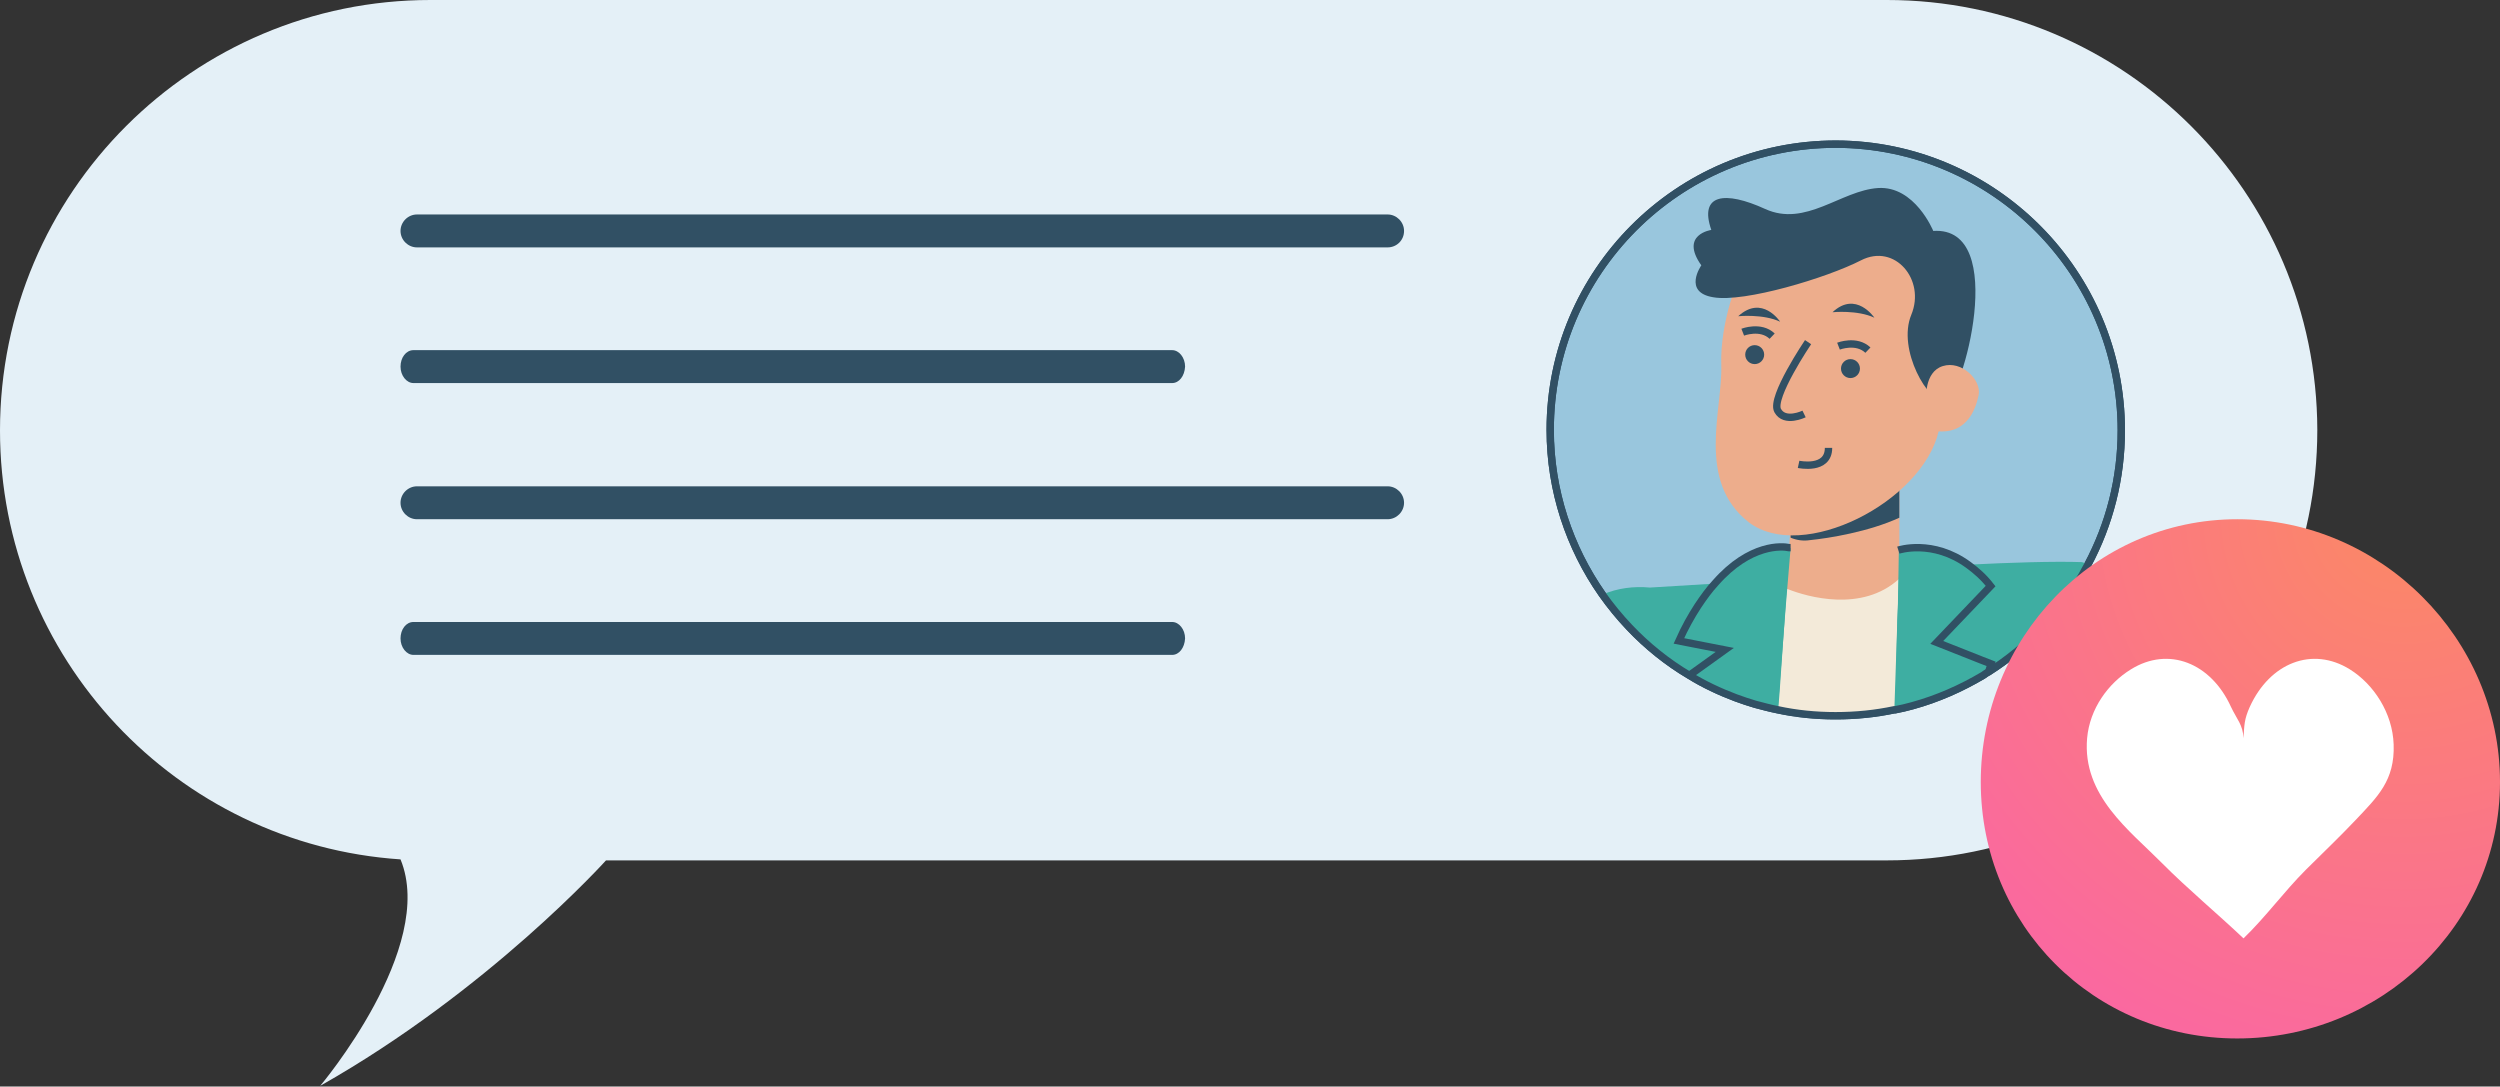
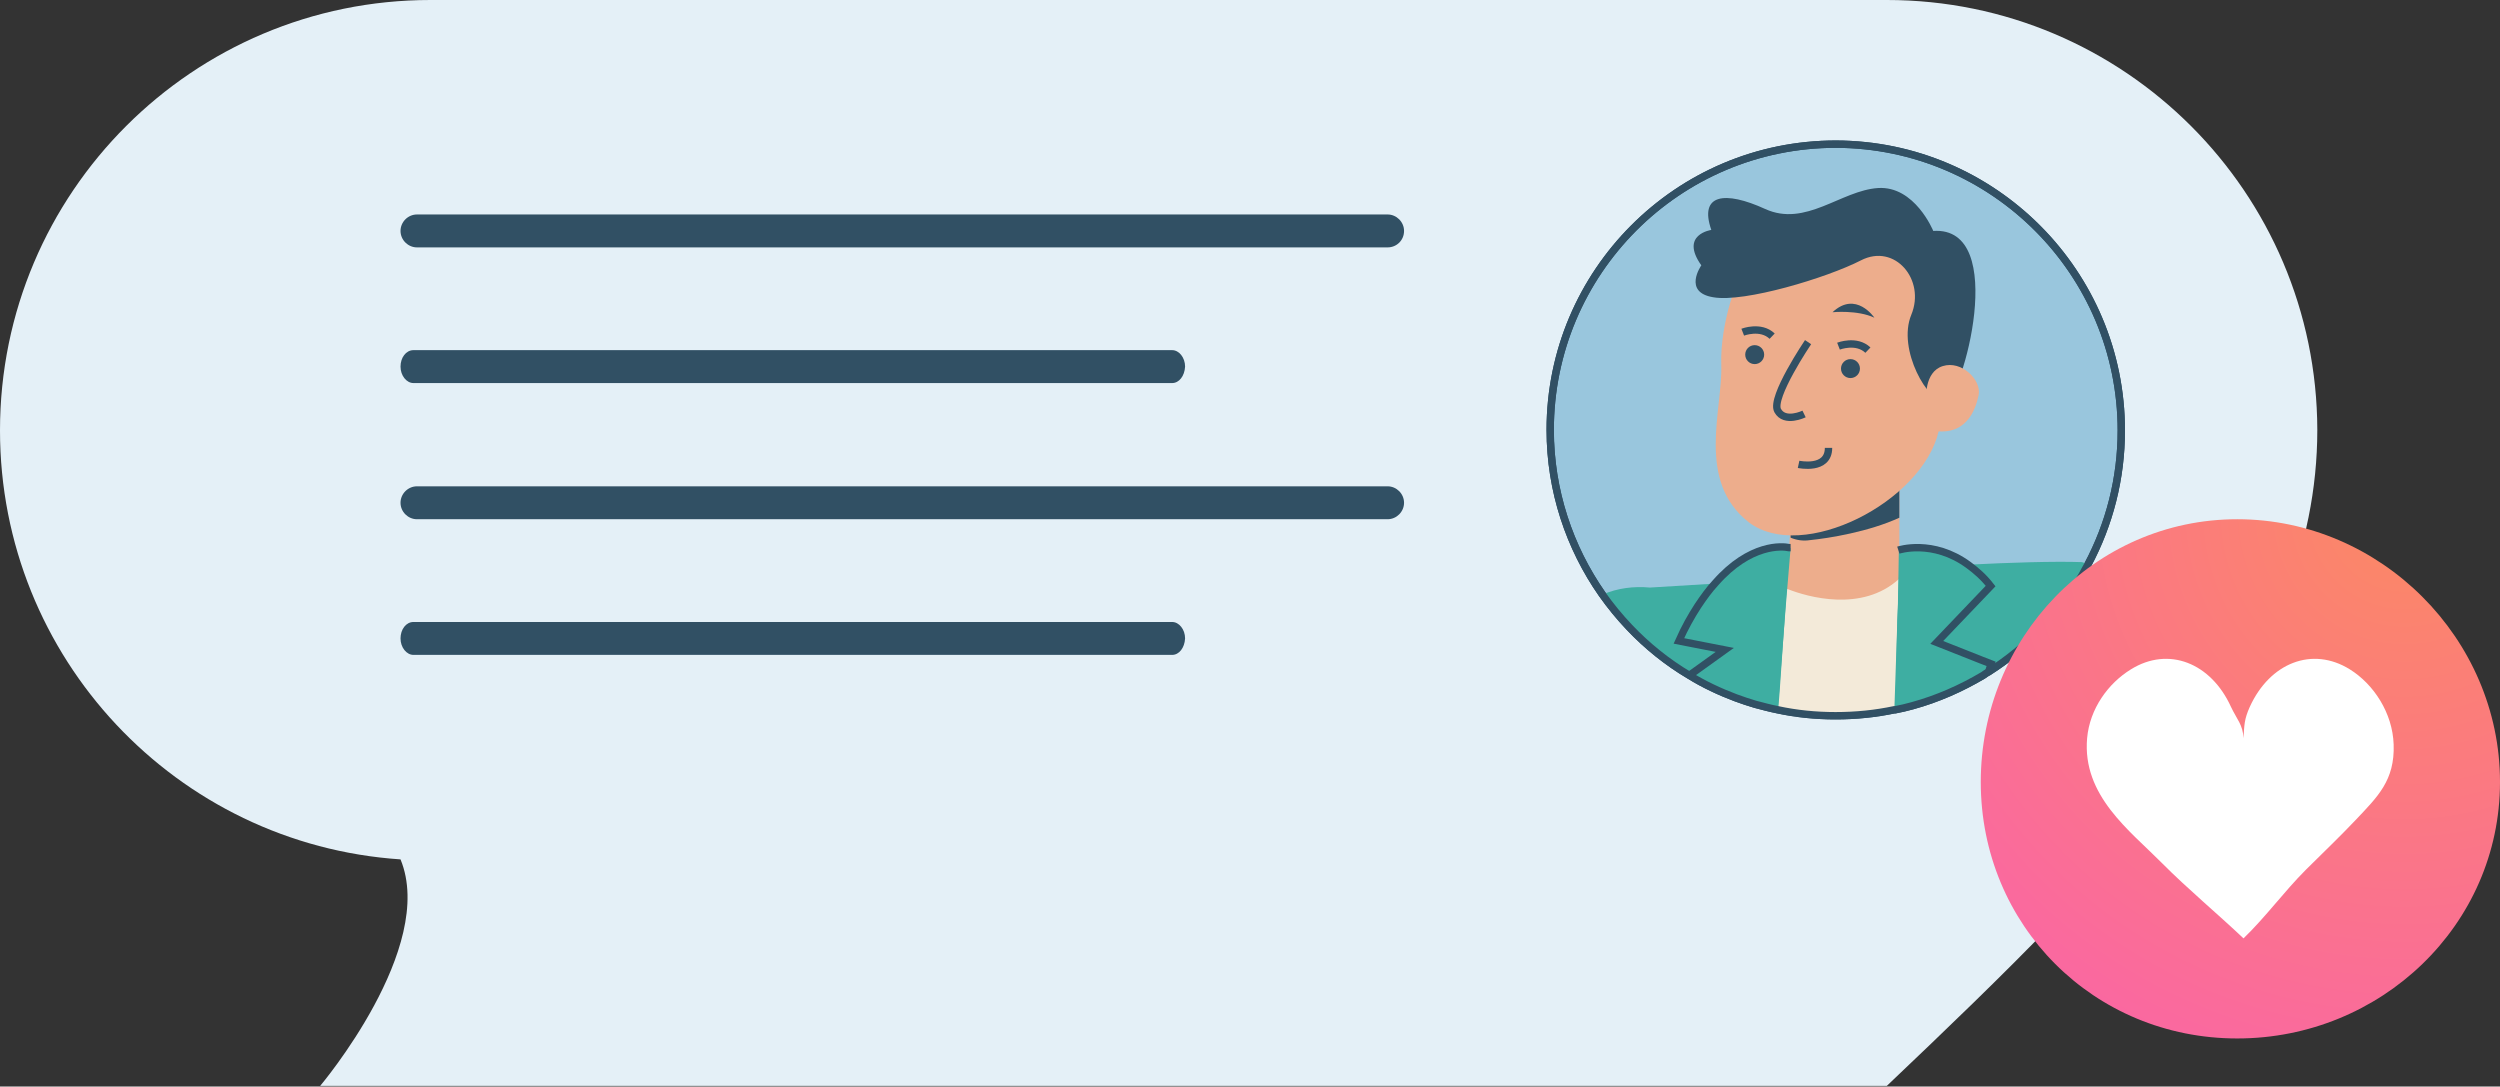
<svg xmlns="http://www.w3.org/2000/svg" width="260" height="113" viewBox="0 0 260 113" fill="none">
  <rect x="0" y="0" width="260" height="113" fill="#333333" stroke="none" />
-   <path d="M196.234 0H44.766C20.075 0 0 20.023 0 44.766C0 68.42 18.363 87.82 41.654 89.376C45.44 98.558 33.302 112.927 33.302 112.927C50.835 103.019 63.025 89.48 63.025 89.48H196.234C220.925 89.48 241 69.457 241 44.714C240.948 20.023 220.925 0 196.234 0Z" fill="#E4F0F7" />
+   <path d="M196.234 0H44.766C20.075 0 0 20.023 0 44.766C0 68.42 18.363 87.82 41.654 89.376C45.44 98.558 33.302 112.927 33.302 112.927H196.234C220.925 89.48 241 69.457 241 44.714C240.948 20.023 220.925 0 196.234 0Z" fill="#E4F0F7" />
  <path d="M220.615 44.766C220.615 49.798 219.37 54.518 217.139 58.72C216.932 59.083 216.724 59.446 216.569 59.757C214.183 63.855 210.811 67.331 206.817 69.872C206.609 69.976 206.454 70.08 206.246 70.236C203.964 71.584 201.526 72.674 198.88 73.4C198.31 73.555 197.687 73.711 197.117 73.815C197.065 73.815 197.065 73.815 197.013 73.815C195.042 74.23 193.019 74.437 190.892 74.437C188.817 74.437 186.794 74.23 184.875 73.815C184.097 73.659 183.318 73.452 182.54 73.244C181.866 73.037 181.192 72.829 180.517 72.57C178.857 71.947 177.197 71.169 175.693 70.236C173.411 68.887 171.284 67.175 169.468 65.256C168.431 64.166 167.497 63.025 166.615 61.78C163.244 56.956 161.221 51.043 161.221 44.714C161.221 28.323 174.5 14.991 190.944 14.991C207.335 15.043 220.615 28.374 220.615 44.766Z" fill="#99C6DD" stroke="#315064" stroke-width="0.768" stroke-miterlimit="10" />
  <path d="M197.532 50.057V63.233H185.705L186.483 50.057H197.532Z" fill="#EDAD8C" />
  <path d="M197.531 50.057V53.844C194.367 55.296 190.269 55.971 188.194 56.178C187.52 56.282 186.846 56.178 186.223 55.919V50.057H197.531Z" fill="#315064" />
  <path d="M198.932 73.348C198.362 73.503 197.739 73.659 197.168 73.763C197.117 73.763 197.117 73.763 197.065 73.763C195.094 74.178 193.071 74.385 190.944 74.385C188.869 74.385 186.846 74.178 184.927 73.763C184.148 73.607 183.37 73.4 182.592 73.192L185.082 60.95C185.082 60.95 185.342 61.054 185.808 61.261H185.86C185.86 61.261 185.86 61.261 185.912 61.261C187.987 62.091 193.641 63.699 197.48 60.224C197.48 60.224 197.48 60.224 197.532 60.172C197.532 60.172 197.583 60.172 197.583 60.12L197.635 60.068L198.932 73.348Z" fill="#F3EAD9" />
  <path d="M178.391 60.691L171.595 61.106C169.935 60.95 168.224 61.158 166.667 61.832C167.549 63.077 168.483 64.218 169.52 65.308C171.336 67.227 173.463 68.939 175.745 70.287C177.249 71.221 178.858 71.999 180.569 72.621C181.244 72.881 181.918 73.088 182.592 73.296C183.37 73.503 184.149 73.711 184.927 73.867L185.082 71.947L185.808 61.365L185.86 60.276L178.391 60.691Z" fill="#3EAEA2" />
  <path d="M186.223 57.008L185.86 61.365L185.705 63.233L185.03 71.947L184.875 73.866C184.097 73.711 183.319 73.503 182.541 73.296C181.866 73.088 181.192 72.881 180.517 72.621C178.858 71.999 177.198 71.221 175.693 70.287L179.376 67.642L174.604 66.708C175.226 65.307 175.901 64.114 176.575 63.077C177.198 62.143 177.768 61.365 178.391 60.691C182.022 56.541 185.393 56.852 186.068 57.008C186.172 57.008 186.223 57.008 186.223 57.008Z" fill="#3EAEA2" />
  <path d="M175.693 70.235L179.376 67.59L174.604 66.656C175.226 65.256 175.9 64.063 176.575 63.025C177.197 62.091 177.768 61.313 178.39 60.639C182.021 56.489 185.393 56.8 186.067 56.956C186.171 56.956 186.223 56.956 186.223 56.956" stroke="#315064" stroke-width="0.768" stroke-miterlimit="10" />
  <path d="M216.569 59.757C214.183 63.855 210.811 67.331 206.817 69.872C206.817 69.872 206.298 70.547 206.246 70.235C203.964 71.584 201.526 72.673 198.88 73.4C198.31 73.555 197.687 73.711 197.116 73.815C197.065 73.815 197.065 73.815 197.013 73.815L197.324 64.529L197.376 63.233L197.48 60.276L197.531 59.135C197.531 59.135 200.799 58.927 204.845 58.72C208.892 58.512 213.664 58.356 216.517 58.46L217.191 58.668L216.569 59.757Z" fill="#3EAEA2" />
  <path d="M206.143 68.679L207.076 69.042L206.817 69.872C206.817 69.872 206.298 70.546 206.246 70.235C203.964 71.584 201.526 72.673 198.88 73.4C198.31 73.555 197.687 73.711 197.117 73.814L197.324 64.529L197.376 63.232L197.428 60.328L197.48 57.163C197.48 57.163 201.007 55.97 204.794 58.719C205.572 59.29 206.298 60.016 207.076 60.898L201.422 66.76L206.143 68.679Z" fill="#3EAEA2" />
  <path d="M206.817 69.872L207.076 69.042L206.142 68.679L201.422 66.811L207.024 60.95C206.298 60.016 205.52 59.342 204.742 58.771C201.007 56.022 197.428 57.215 197.428 57.215" stroke="#315064" stroke-width="0.768" stroke-miterlimit="10" />
  <path d="M180.932 28.634C180.932 28.634 178.858 33.354 179.013 37.971C179.169 42.587 176.368 50.005 181.866 54.311C187.417 58.564 199.918 52.236 201.63 44.818C203.341 37.4 204.846 27.078 197.065 25.314C189.336 23.498 183.163 23.965 180.932 28.634Z" fill="#EDAD8C" />
  <path d="M201.059 24.017C201.059 24.017 199.14 19.296 195.301 19.556C191.463 19.815 187.78 23.654 183.578 21.734C179.376 19.815 176.679 20.178 177.976 23.913C177.976 23.913 174.656 24.38 176.938 27.596C176.938 27.596 174.967 30.397 178.183 30.916C181.399 31.486 190.01 28.893 193.538 27.077C197.065 25.262 200.281 29.1 198.777 32.731C197.272 36.362 200.592 42.017 202.304 41.757C204.016 41.55 209.047 23.498 201.059 24.017Z" fill="#315064" />
  <path d="M188.039 35.584C188.039 35.584 184.149 41.342 184.875 42.691C185.601 44.04 187.624 43.054 187.624 43.054" stroke="#315064" stroke-width="0.768" stroke-miterlimit="10" />
  <path d="M187.053 48.293C187.053 48.293 190.166 48.968 190.166 46.581" stroke="#315064" stroke-width="0.768" stroke-miterlimit="10" />
  <path d="M191.203 36C191.203 36 193.07 35.273 194.263 36.415" stroke="#315064" stroke-width="0.768" stroke-miterlimit="10" />
  <path d="M192.448 39.319C192.993 39.319 193.434 38.878 193.434 38.334C193.434 37.789 192.993 37.348 192.448 37.348C191.904 37.348 191.463 37.789 191.463 38.334C191.463 38.878 191.904 39.319 192.448 39.319Z" fill="#315064" />
  <path d="M181.244 34.547C181.244 34.547 183.111 33.821 184.304 34.962" stroke="#315064" stroke-width="0.768" stroke-miterlimit="10" />
  <path d="M182.488 37.867C183.033 37.867 183.474 37.425 183.474 36.881C183.474 36.337 183.033 35.895 182.488 35.895C181.944 35.895 181.503 36.337 181.503 36.881C181.503 37.425 181.944 37.867 182.488 37.867Z" fill="#315064" />
  <path d="M190.581 32.472C190.581 32.472 193.174 32.213 194.938 33.042C194.938 33.042 193.019 30.189 190.581 32.472Z" fill="#315064" />
-   <path d="M180.776 32.887C180.776 32.887 183.37 32.628 185.133 33.458C185.133 33.458 183.266 30.605 180.776 32.887Z" fill="#315064" />
  <path d="M200.333 41.55C200.333 41.55 200.073 38.697 202.044 38.074C204.015 37.452 206.09 39.527 205.779 41.083C205.468 42.587 204.482 45.596 200.644 44.714L200.333 41.55Z" fill="#EDAD8C" />
  <path d="M220.615 44.766C220.615 49.798 219.37 54.518 217.139 58.72C216.932 59.083 216.724 59.446 216.569 59.757C214.183 63.855 210.811 67.331 206.817 69.872C206.609 69.976 206.454 70.08 206.246 70.236C203.964 71.584 201.526 72.674 198.88 73.4C198.31 73.555 197.687 73.711 197.117 73.815C197.065 73.815 197.065 73.815 197.013 73.815C195.042 74.23 193.019 74.437 190.892 74.437C188.817 74.437 186.794 74.23 184.875 73.815C184.097 73.659 183.318 73.452 182.54 73.244C181.866 73.037 181.192 72.829 180.517 72.57C178.857 71.947 177.197 71.169 175.693 70.236C173.411 68.887 171.284 67.175 169.468 65.256C168.431 64.166 167.497 63.025 166.615 61.78C163.244 56.956 161.221 51.043 161.221 44.714C161.221 28.323 174.5 14.991 190.944 14.991C207.335 15.043 220.615 28.374 220.615 44.766Z" stroke="#315064" stroke-width="0.768" stroke-miterlimit="10" />
  <path d="M144.31 25.729H43.366C42.432 25.729 41.654 24.951 41.654 24.017C41.654 23.083 42.432 22.305 43.366 22.305H144.31C145.243 22.305 146.021 23.083 146.021 24.017C146.021 25.003 145.243 25.729 144.31 25.729Z" fill="#315064" />
  <path d="M121.901 39.839H43.002C42.276 39.839 41.654 39.06 41.654 38.127C41.654 37.193 42.224 36.415 43.002 36.415H121.901C122.627 36.415 123.249 37.193 123.249 38.127C123.197 39.112 122.627 39.839 121.901 39.839Z" fill="#315064" />
  <path d="M144.31 54H43.366C42.432 54 41.654 53.222 41.654 52.288C41.654 51.354 42.432 50.576 43.366 50.576H144.31C145.243 50.576 146.021 51.354 146.021 52.288C146.021 53.222 145.243 54 144.31 54Z" fill="#315064" />
  <path d="M121.901 68.109H43.002C42.276 68.109 41.654 67.331 41.654 66.397C41.654 65.464 42.224 64.686 43.002 64.686H121.901C122.627 64.686 123.249 65.464 123.249 66.397C123.197 67.383 122.627 68.109 121.901 68.109Z" fill="#315064" />
  <path d="M232.675 108C247.586 108 260 96.237 260 81.325C260 66.414 247.586 54 232.675 54C217.763 54 206 66.414 206 81.325C206 96.237 217.763 108 232.675 108Z" fill="url(#paint0_radial_1689_4555)" />
  <path d="M244.385 69.614C240.471 67.179 236.056 68.942 233.976 73.518C233.401 74.802 233.407 75.379 233.325 76.771C233.27 75.379 232.626 74.802 232.024 73.518C229.943 68.942 225.529 67.179 221.614 69.614C219.26 71.059 217.334 73.694 217.06 76.771C216.54 82.738 221.473 86.358 224.867 89.783C227.468 92.405 230.642 95.048 233.325 97.59C235.679 95.316 237.504 92.761 239.831 90.434C241.528 88.748 243.393 86.968 245.036 85.229C247.253 82.874 249.076 81.168 248.939 77.421C248.83 74.157 246.876 71.166 244.385 69.614Z" fill="white" />
  <defs>
    <radialGradient id="paint0_radial_1689_4555" cx="0" cy="0" r="1" gradientUnits="userSpaceOnUse" gradientTransform="translate(250.017 53.437) scale(63.495)">
      <stop stop-color="#FB8964" />
      <stop offset="1" stop-color="#FA66A4" />
    </radialGradient>
  </defs>
</svg>